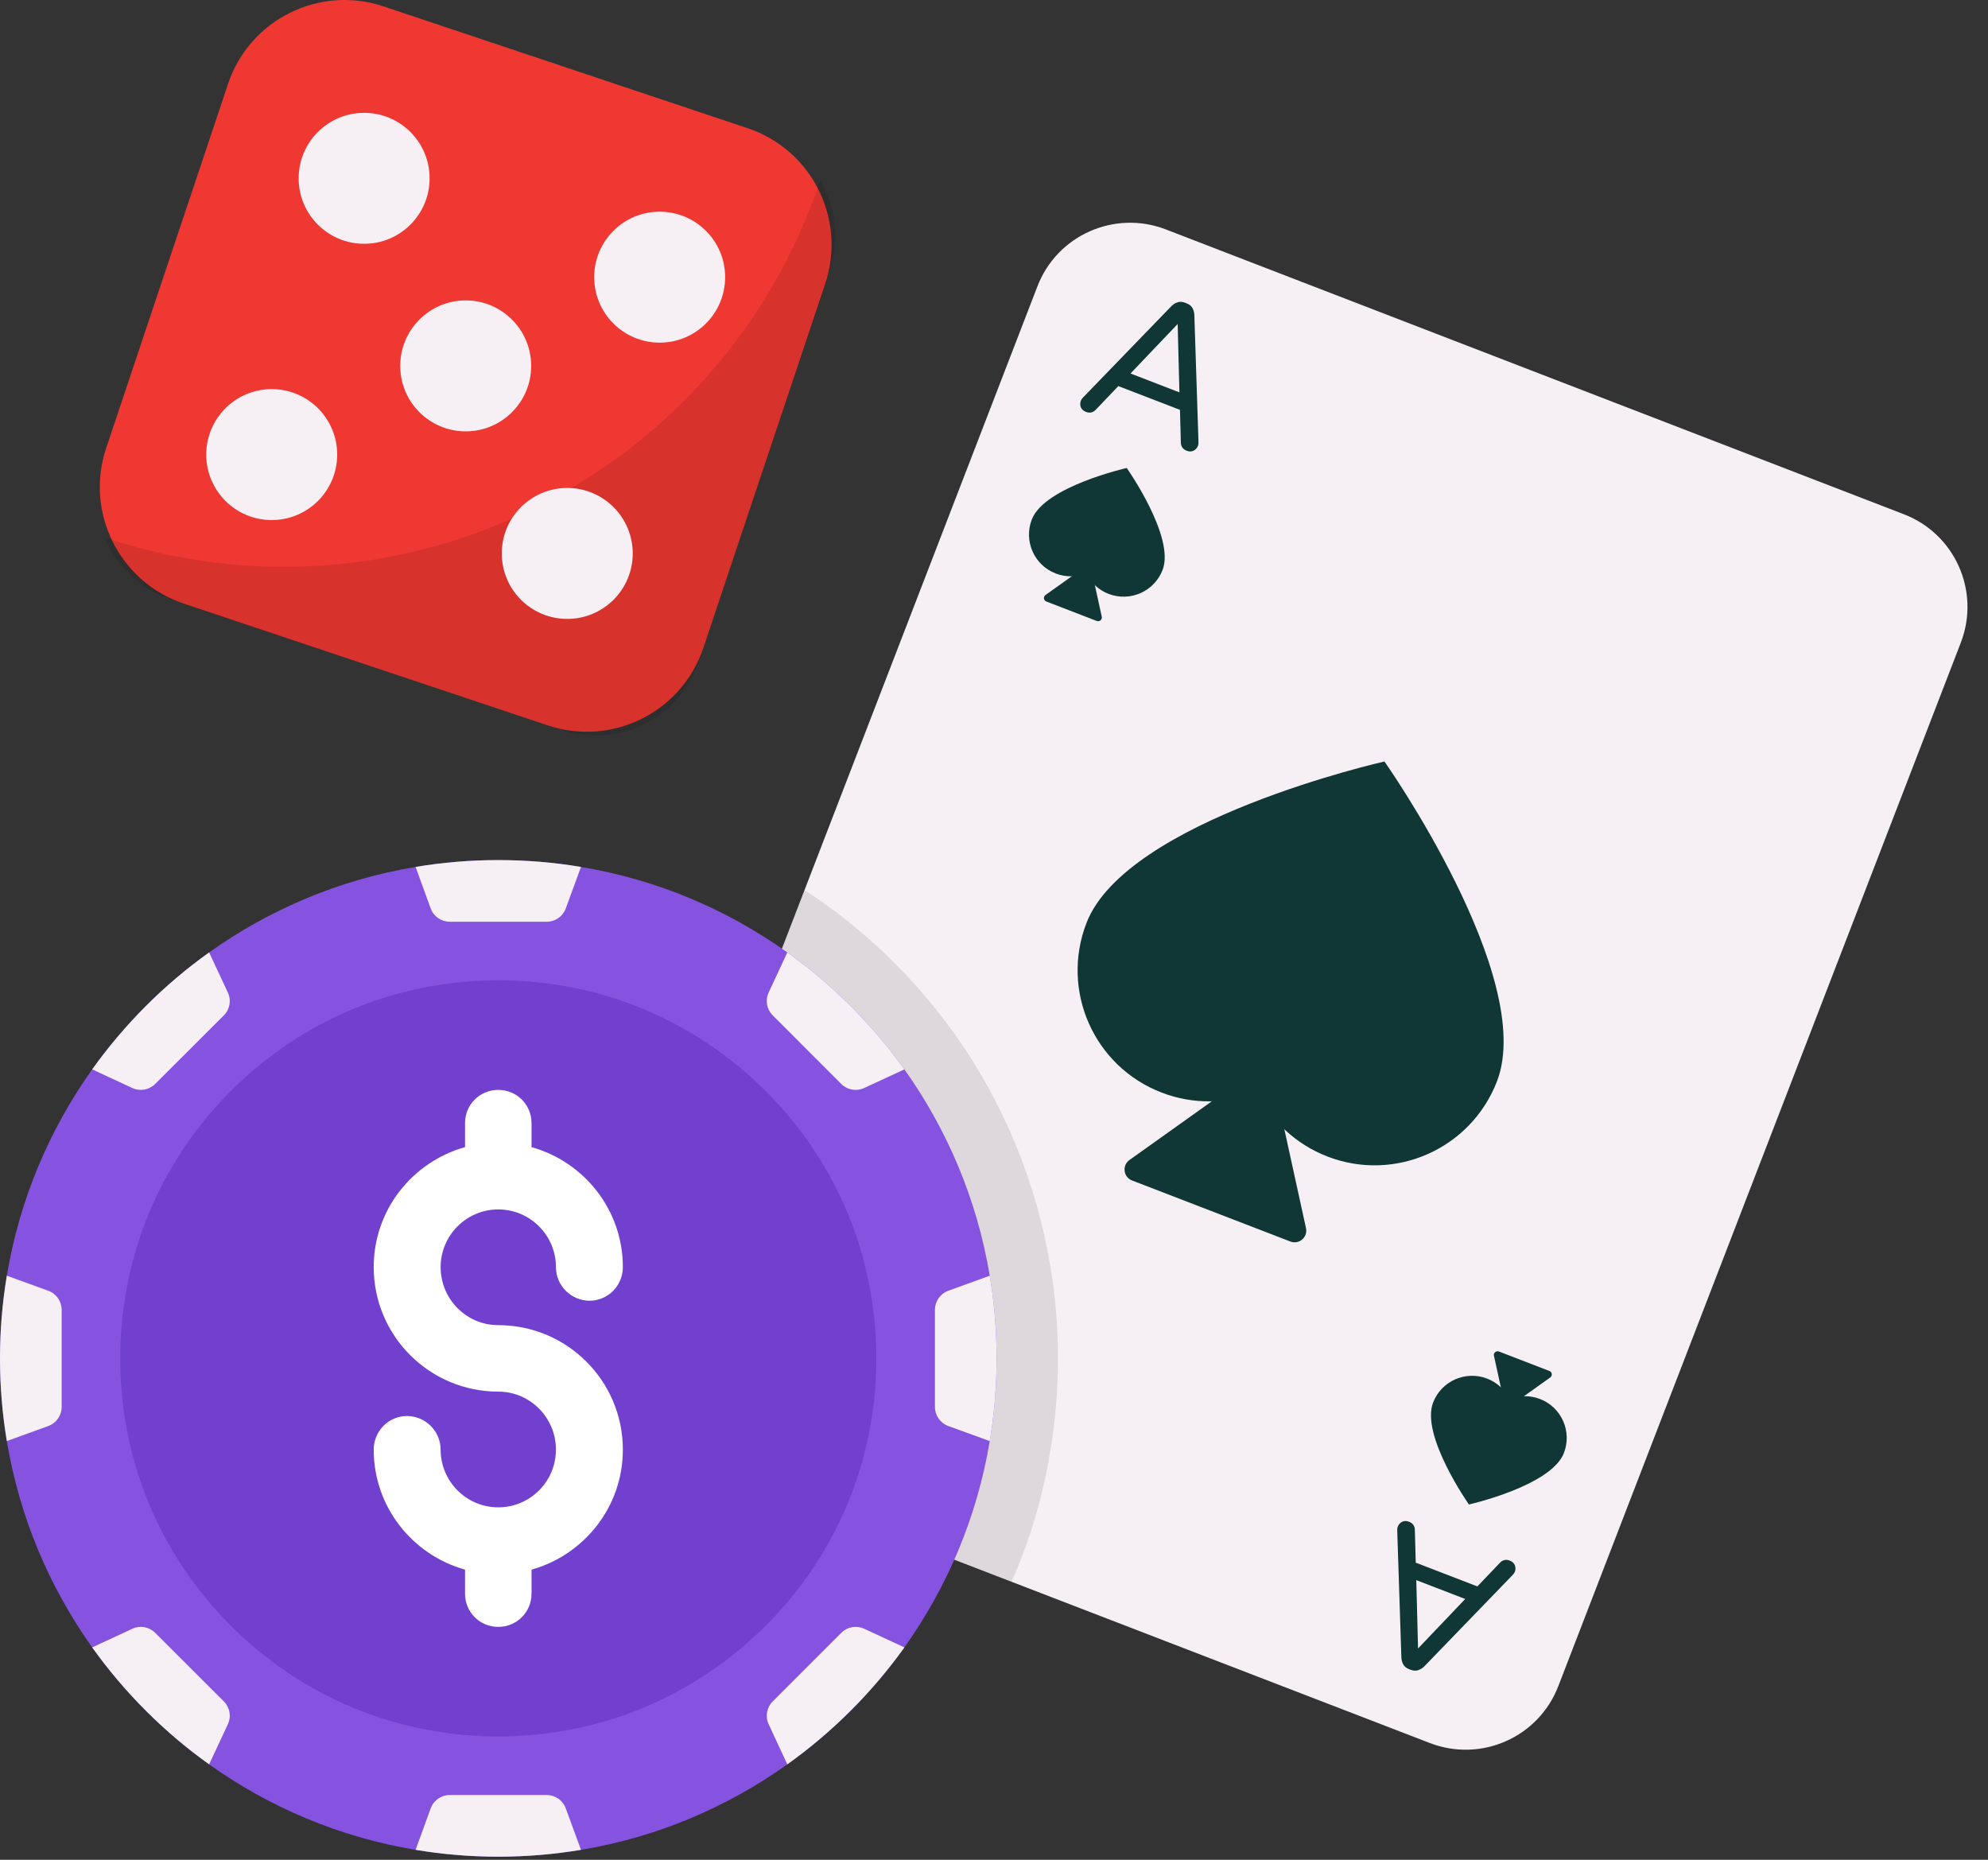
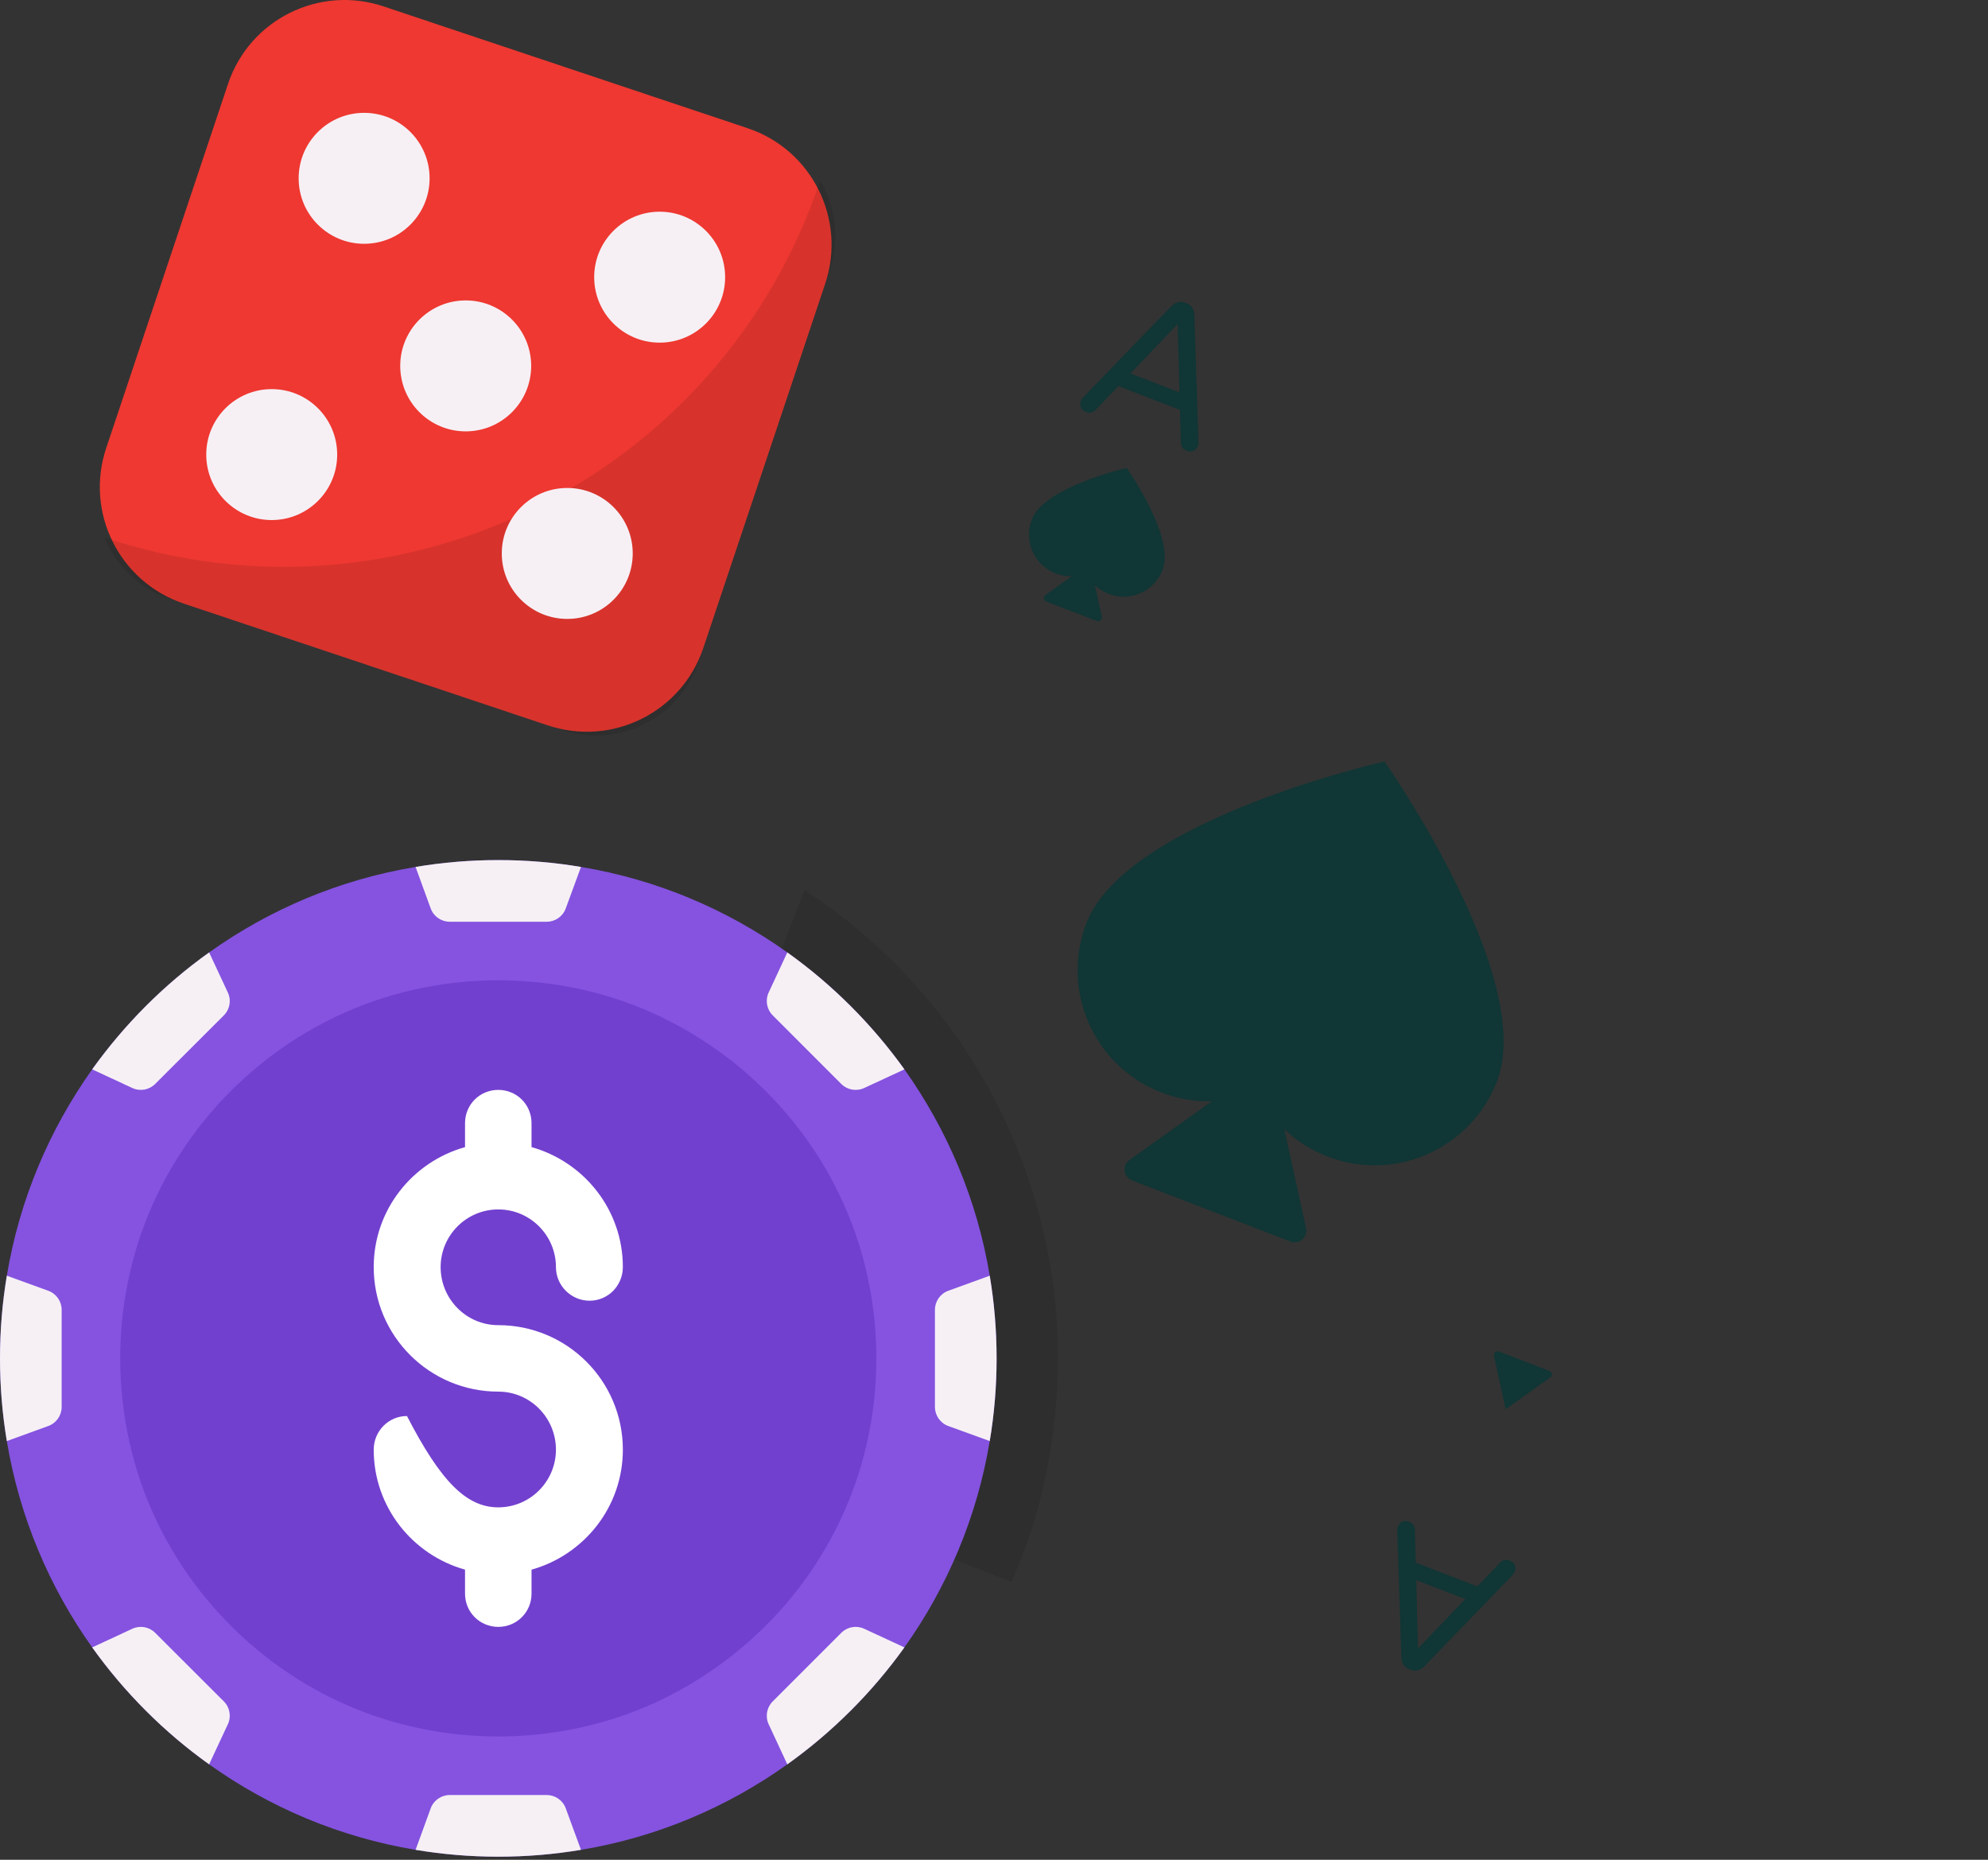
<svg xmlns="http://www.w3.org/2000/svg" width="100%" height="100%" viewBox="0 0 62 58" version="1.1" xml:space="preserve" style="fill-rule:evenodd;clip-rule:evenodd;stroke-linejoin:round;stroke-miterlimit:2;">
  <rect x="0" y="0" width="62" height="58" fill="#333333" stroke="none" />
  <g transform="matrix(1,0,0,1,-2.32,-4.048)">
    <g>
      <g>
-         <path d="M63.473,24.088L50.922,56.626C50.309,58.227 48.517,59.022 46.917,58.409L33.867,53.378L23.903,49.536C22.303,48.914 21.507,47.122 22.121,45.522L27.409,31.811L34.672,12.984C35.285,11.384 37.077,10.588 38.677,11.202L61.691,20.084C63.291,20.697 64.087,22.488 63.473,24.088Z" style="fill:rgb(246,240,245);fill-rule:nonzero;" />
-       </g>
+         </g>
      <g>
        <g>
          <path d="M36.203,32.835C37.447,29.61 45.497,27.796 45.497,27.796C45.497,27.796 50.249,34.547 49.006,37.772C48.193,39.879 45.827,40.929 43.719,40.116C42.718,39.73 41.959,38.991 41.523,38.103C40.602,38.472 39.544,38.506 38.544,38.12C36.436,37.308 35.39,34.942 36.203,32.835Z" style="fill:rgb(16,54,53);fill-rule:nonzero;" />
        </g>
        <g>
          <path d="M42.563,42.767L37.625,40.863C37.354,40.758 37.308,40.394 37.544,40.225L41.905,37.117L43.05,42.349C43.112,42.632 42.834,42.871 42.563,42.767Z" style="fill:rgb(16,54,53);fill-rule:nonzero;" />
        </g>
      </g>
      <g>
        <g>
          <g>
            <path d="M34.499,20.249C34.895,19.221 37.46,18.643 37.46,18.643C37.46,18.643 38.975,20.795 38.578,21.822C38.32,22.494 37.565,22.828 36.894,22.569C36.575,22.446 36.333,22.211 36.194,21.928C35.9,22.045 35.563,22.056 35.244,21.933C34.573,21.675 34.24,20.921 34.499,20.249Z" style="fill:rgb(16,54,53);fill-rule:nonzero;" />
          </g>
          <g>
            <path d="M36.525,23.414L34.952,22.807C34.865,22.774 34.851,22.658 34.926,22.604L36.316,21.614L36.681,23.281C36.7,23.371 36.612,23.447 36.525,23.414Z" style="fill:rgb(16,54,53);fill-rule:nonzero;" />
          </g>
        </g>
        <g>
          <g>
            <path d="M36.187,16.893C36.107,16.863 36.055,16.814 36.028,16.748C36.002,16.682 36.003,16.613 36.03,16.541C36.042,16.511 36.066,16.477 36.102,16.439L38.856,13.592C38.905,13.542 38.967,13.504 39.039,13.478C39.112,13.452 39.19,13.455 39.273,13.487L39.329,13.509C39.416,13.542 39.477,13.593 39.512,13.66C39.546,13.727 39.565,13.796 39.568,13.867L39.697,17.825C39.699,17.878 39.693,17.919 39.682,17.949C39.654,18.021 39.608,18.072 39.544,18.104C39.48,18.135 39.409,18.136 39.329,18.105C39.212,18.06 39.152,17.976 39.147,17.853L39.12,16.83L37.198,16.089L36.491,16.829C36.405,16.917 36.303,16.938 36.187,16.893ZM37.577,15.696L39.103,16.285L39.048,14.153L37.577,15.696Z" style="fill:rgb(16,54,53);fill-rule:nonzero;" />
          </g>
        </g>
        <g>
          <g>
            <g>
-               <path d="M51.094,49.362C50.698,50.39 48.132,50.968 48.132,50.968C48.132,50.968 46.618,48.817 47.014,47.789C47.273,47.117 48.027,46.783 48.699,47.042C49.018,47.165 49.26,47.4 49.399,47.683C49.692,47.566 50.029,47.555 50.348,47.678C51.02,47.937 51.353,48.691 51.094,49.362Z" style="fill:rgb(16,54,53);fill-rule:nonzero;" />
-             </g>
+               </g>
            <g>
              <path d="M49.068,46.197L50.641,46.804C50.728,46.837 50.742,46.953 50.667,47.007L49.277,47.997L48.912,46.33C48.892,46.24 48.981,46.164 49.068,46.197Z" style="fill:rgb(16,54,53);fill-rule:nonzero;" />
            </g>
          </g>
          <g>
            <g>
              <path d="M49.406,52.718C49.485,52.749 49.538,52.797 49.564,52.863C49.59,52.93 49.59,52.999 49.562,53.07C49.551,53.1 49.527,53.134 49.49,53.172L46.737,56.019C46.688,56.07 46.626,56.107 46.554,56.134C46.481,56.159 46.403,56.156 46.32,56.124L46.263,56.103C46.177,56.069 46.116,56.019 46.081,55.951C46.047,55.884 46.028,55.815 46.025,55.745L45.896,51.786C45.894,51.734 45.9,51.692 45.911,51.662C45.939,51.591 45.985,51.539 46.049,51.507C46.112,51.476 46.184,51.476 46.264,51.506C46.38,51.551 46.441,51.635 46.445,51.758L46.473,52.782L48.395,53.523L49.102,52.782C49.188,52.694 49.289,52.673 49.406,52.718ZM48.016,53.915L46.49,53.327L46.545,55.458L48.016,53.915Z" style="fill:rgb(16,54,53);fill-rule:nonzero;" />
            </g>
          </g>
        </g>
      </g>
    </g>
    <g>
      <g>
        <g>
          <g opacity="0.1">
            <path d="M35.314,46.413C35.314,47.381 35.237,48.358 35.074,49.306C34.845,50.724 34.442,52.085 33.867,53.378L23.903,49.536C22.303,48.914 21.507,47.122 22.121,45.522L27.409,31.811C27.601,31.926 27.793,32.06 27.984,32.194C29.565,33.315 30.945,34.695 32.085,36.285C33.618,38.432 34.643,40.932 35.074,43.519C35.237,44.468 35.314,45.445 35.314,46.413Z" style="fill-rule:nonzero;" />
          </g>
          <g>
            <path d="M33.401,46.412C33.401,47.291 33.328,48.15 33.187,48.99C32.794,51.36 31.861,53.546 30.526,55.425C29.52,56.829 28.282,58.067 26.874,59.072C24.994,60.413 22.809,61.345 20.439,61.738C19.599,61.879 18.739,61.952 17.86,61.952C16.981,61.952 16.122,61.879 15.281,61.738C12.912,61.345 10.721,60.413 8.842,59.072C7.433,58.067 6.2,56.829 5.195,55.425C3.859,53.546 2.927,51.36 2.533,48.99C2.393,48.15 2.32,47.291 2.32,46.412C2.32,45.533 2.393,44.673 2.533,43.833C2.927,41.463 3.859,39.277 5.195,37.398C6.2,35.995 7.433,34.756 8.842,33.751C10.721,32.411 12.912,31.478 15.281,31.085C16.122,30.944 16.981,30.871 17.86,30.871C18.739,30.871 19.599,30.944 20.439,31.085C22.809,31.478 24.994,32.411 26.874,33.751C28.282,34.756 29.52,35.995 30.526,37.398C31.861,39.277 32.794,41.463 33.187,43.833C33.328,44.673 33.401,45.533 33.401,46.412Z" style="fill:rgb(133,83,224);fill-rule:nonzero;" />
          </g>
          <g>
            <path d="M17.86,58.203C17.199,58.203 16.539,58.149 15.9,58.041C14.125,57.746 12.487,57.068 11.019,56.021C9.951,55.259 9.014,54.32 8.235,53.234C7.203,51.782 6.525,50.143 6.233,48.385C6.123,47.731 6.069,47.07 6.069,46.411C6.069,45.753 6.123,45.093 6.231,44.451C6.525,42.681 7.203,41.041 8.251,39.567C9.014,38.502 9.951,37.564 11.022,36.799C12.487,35.755 14.125,35.077 15.887,34.784C16.542,34.675 17.201,34.62 17.86,34.62C18.519,34.62 19.179,34.675 19.822,34.782C21.591,35.076 23.227,35.755 24.695,36.802C25.771,37.57 26.711,38.508 27.483,39.588C28.517,41.041 29.196,42.681 29.488,44.44C29.597,45.091 29.651,45.751 29.651,46.411C29.651,47.072 29.597,47.732 29.49,48.373C29.196,50.142 28.517,51.782 27.469,53.256C26.711,54.315 25.771,55.253 24.691,56.024C23.227,57.068 21.591,57.747 19.832,58.039C19.181,58.148 18.521,58.203 17.86,58.203Z" style="fill:rgb(114,64,207);fill-rule:nonzero;" />
          </g>
          <g>
            <path d="M20.439,31.085L19.964,32.38C19.873,32.629 19.636,32.794 19.371,32.794L16.345,32.794C16.08,32.794 15.843,32.628 15.752,32.379L15.281,31.085C16.122,30.944 16.981,30.871 17.86,30.871C18.739,30.871 19.599,30.944 20.439,31.085Z" style="fill:rgb(246,240,245);fill-rule:nonzero;" />
          </g>
          <g>
            <path d="M9.3,35.715L7.158,37.854C6.971,38.041 6.686,38.091 6.446,37.979L5.195,37.398C6.2,35.995 7.433,34.756 8.842,33.751L9.426,35.001C9.539,35.242 9.489,35.527 9.3,35.715Z" style="fill:rgb(246,240,245);fill-rule:nonzero;" />
          </g>
          <g>
            <path d="M4.243,44.897L4.243,47.926C4.243,48.192 4.077,48.429 3.827,48.52L2.533,48.99C2.393,48.15 2.32,47.291 2.32,46.412C2.32,45.533 2.393,44.673 2.533,43.833L3.827,44.303C4.077,44.394 4.243,44.631 4.243,44.897Z" style="fill:rgb(246,240,245);fill-rule:nonzero;" />
          </g>
          <g>
            <path d="M9.426,57.822L8.842,59.072C7.433,58.067 6.2,56.829 5.195,55.425L6.446,54.844C6.686,54.732 6.971,54.782 7.158,54.969L9.3,57.108C9.489,57.296 9.539,57.581 9.426,57.822Z" style="fill:rgb(246,240,245);fill-rule:nonzero;" />
          </g>
          <g>
            <path d="M20.439,61.738C19.599,61.879 18.739,61.952 17.86,61.952C16.981,61.952 16.122,61.879 15.281,61.738L15.752,60.445C15.843,60.195 16.08,60.029 16.345,60.029L19.371,60.029C19.636,60.029 19.873,60.194 19.964,60.443L20.439,61.738Z" style="fill:rgb(246,240,245);fill-rule:nonzero;" />
          </g>
          <g>
            <path d="M30.526,55.425C29.52,56.829 28.282,58.067 26.874,59.072L26.292,57.821C26.181,57.581 26.231,57.296 26.419,57.109L28.558,54.97C28.745,54.782 29.029,54.732 29.27,54.843L30.526,55.425Z" style="fill:rgb(246,240,245);fill-rule:nonzero;" />
          </g>
          <g>
            <path d="M33.401,46.412C33.401,47.291 33.328,48.15 33.187,48.99L31.893,48.52C31.644,48.429 31.478,48.192 31.478,47.926L31.478,44.897C31.478,44.631 31.644,44.394 31.893,44.303L33.187,43.833C33.328,44.673 33.401,45.533 33.401,46.412Z" style="fill:rgb(246,240,245);fill-rule:nonzero;" />
          </g>
          <g>
            <path d="M30.526,37.398L29.27,37.98C29.029,38.091 28.745,38.041 28.558,37.854L26.419,35.714C26.231,35.527 26.181,35.242 26.292,35.002L26.874,33.751C28.282,34.756 29.52,35.995 30.526,37.398Z" style="fill:rgb(246,240,245);fill-rule:nonzero;" />
          </g>
        </g>
      </g>
      <g>
        <g>
-           <path d="M21.745,49.259C21.745,51.044 20.537,52.54 18.897,53L18.897,53.748C18.897,54.325 18.437,54.785 17.86,54.785C17.282,54.785 16.823,54.325 16.823,53.748L16.823,53C15.183,52.54 13.975,51.044 13.975,49.259C13.975,48.682 14.435,48.209 15.012,48.209C15.589,48.209 16.062,48.682 16.062,49.259C16.062,50.244 16.863,51.057 17.86,51.057C18.857,51.057 19.658,50.244 19.658,49.259C19.658,48.262 18.857,47.448 17.86,47.448C15.721,47.448 13.975,45.716 13.975,43.564C13.975,41.779 15.183,40.283 16.823,39.823L16.823,39.075C16.823,38.498 17.282,38.038 17.86,38.038C18.437,38.038 18.897,38.498 18.897,39.075L18.897,39.823C20.537,40.283 21.745,41.779 21.745,43.564C21.745,44.141 21.285,44.613 20.708,44.613C20.13,44.613 19.658,44.141 19.658,43.564C19.658,42.579 18.857,41.766 17.86,41.766C16.863,41.766 16.062,42.579 16.062,43.564C16.062,44.561 16.863,45.375 17.86,45.375C19.999,45.375 21.745,47.107 21.745,49.259Z" style="fill:white;fill-rule:nonzero;" />
+           <path d="M21.745,49.259C21.745,51.044 20.537,52.54 18.897,53L18.897,53.748C18.897,54.325 18.437,54.785 17.86,54.785C17.282,54.785 16.823,54.325 16.823,53.748L16.823,53C15.183,52.54 13.975,51.044 13.975,49.259C13.975,48.682 14.435,48.209 15.012,48.209C16.062,50.244 16.863,51.057 17.86,51.057C18.857,51.057 19.658,50.244 19.658,49.259C19.658,48.262 18.857,47.448 17.86,47.448C15.721,47.448 13.975,45.716 13.975,43.564C13.975,41.779 15.183,40.283 16.823,39.823L16.823,39.075C16.823,38.498 17.282,38.038 17.86,38.038C18.437,38.038 18.897,38.498 18.897,39.075L18.897,39.823C20.537,40.283 21.745,41.779 21.745,43.564C21.745,44.141 21.285,44.613 20.708,44.613C20.13,44.613 19.658,44.141 19.658,43.564C19.658,42.579 18.857,41.766 17.86,41.766C16.863,41.766 16.062,42.579 16.062,43.564C16.062,44.561 16.863,45.375 17.86,45.375C19.999,45.375 21.745,47.107 21.745,49.259Z" style="fill:white;fill-rule:nonzero;" />
        </g>
      </g>
    </g>
    <g>
      <path d="M19.406,26.67L8.051,22.872C6.043,22.2 4.96,20.028 5.632,18.021L9.431,6.666C10.102,4.658 12.274,3.575 14.281,4.247L25.636,8.046C27.644,8.717 28.727,10.889 28.055,12.896L24.256,24.251C23.585,26.259 21.413,27.342 19.406,26.67Z" style="fill:rgb(238,56,49);fill-rule:nonzero;" />
    </g>
    <g opacity="0.1">
      <path d="M28.197,12.469L24.114,24.676C23.521,26.448 21.604,27.404 19.832,26.811L7.625,22.728C6.655,22.403 5.934,21.68 5.574,20.811L5.574,20.811C14.813,23.902 24.809,18.917 27.9,9.677L27.9,9.677C28.378,10.488 28.522,11.499 28.197,12.469Z" style="fill-rule:nonzero;" />
    </g>
    <g>
      <g>
        <g>
          <circle cx="13.676" cy="9.609" r="2.042" style="fill:rgb(246,240,245);" />
        </g>
        <g>
          <circle cx="22.893" cy="12.692" r="2.042" style="fill:rgb(246,240,245);" />
        </g>
        <g>
          <circle cx="10.794" cy="18.225" r="2.042" style="fill:rgb(246,240,245);" />
        </g>
        <g>
          <circle cx="20.011" cy="21.308" r="2.042" style="fill:rgb(246,240,245);" />
        </g>
      </g>
      <g>
        <circle cx="16.844" cy="15.459" r="2.042" style="fill:rgb(246,240,245);" />
      </g>
    </g>
  </g>
</svg>